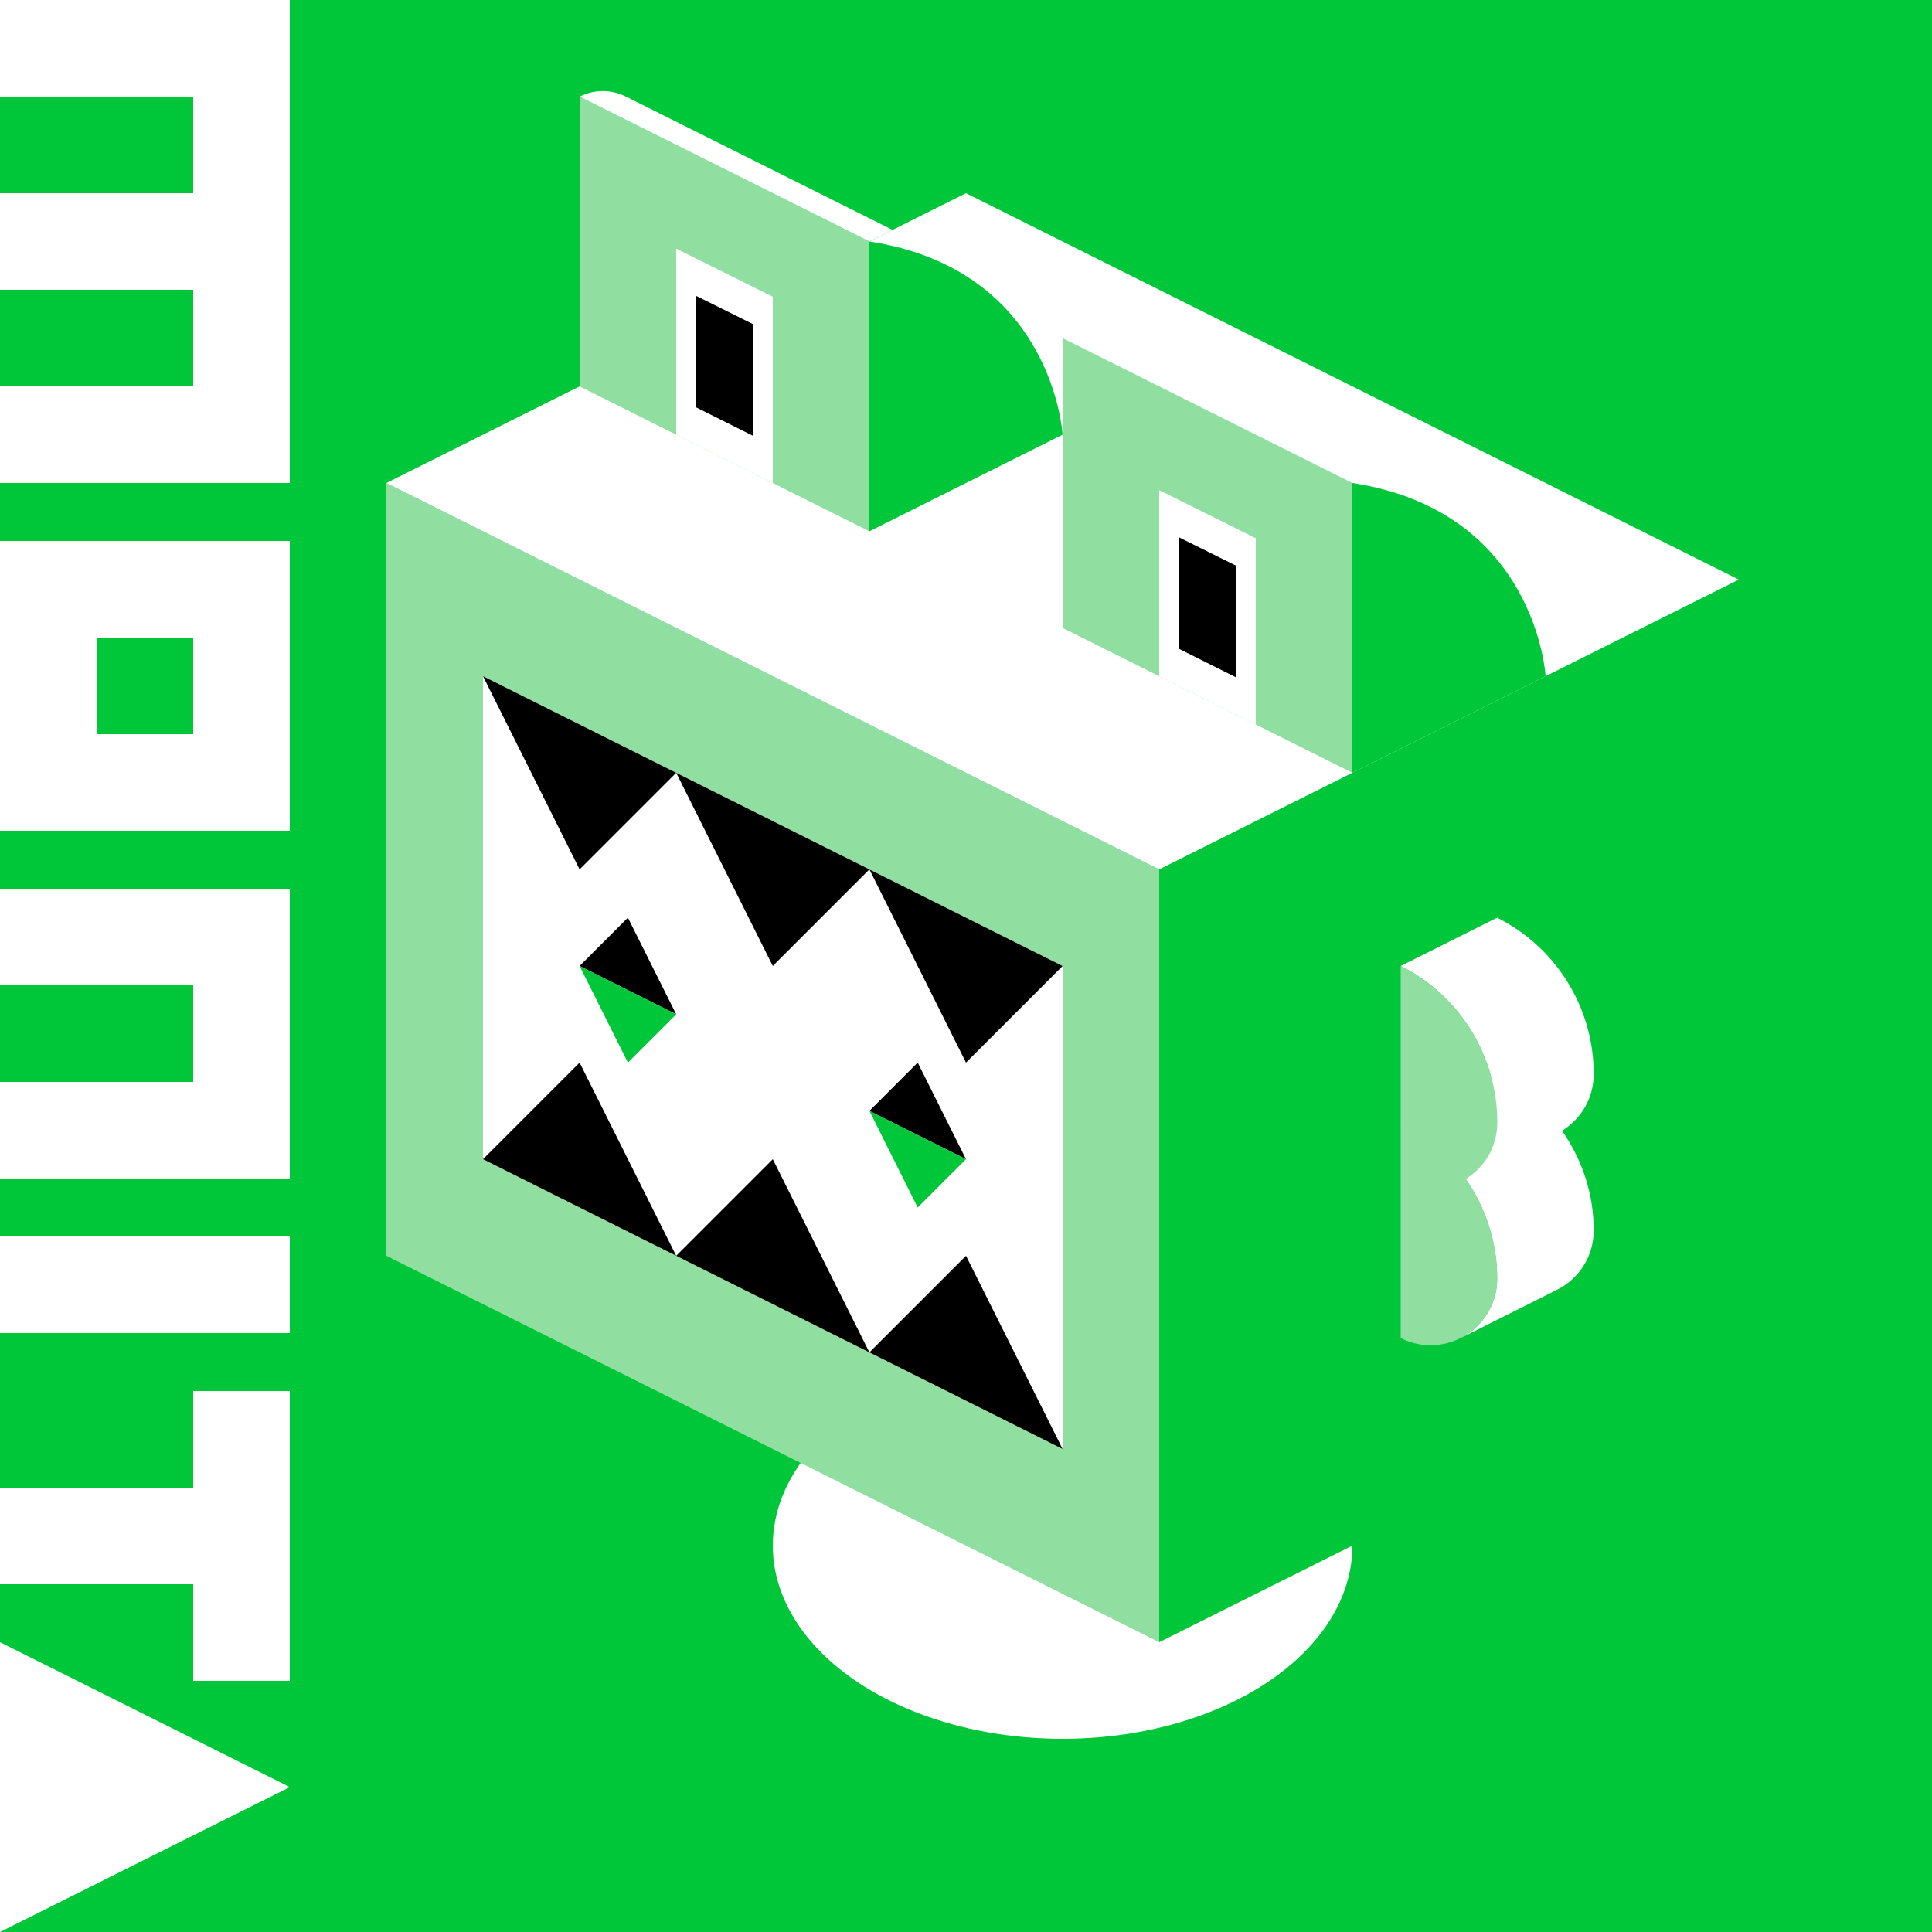
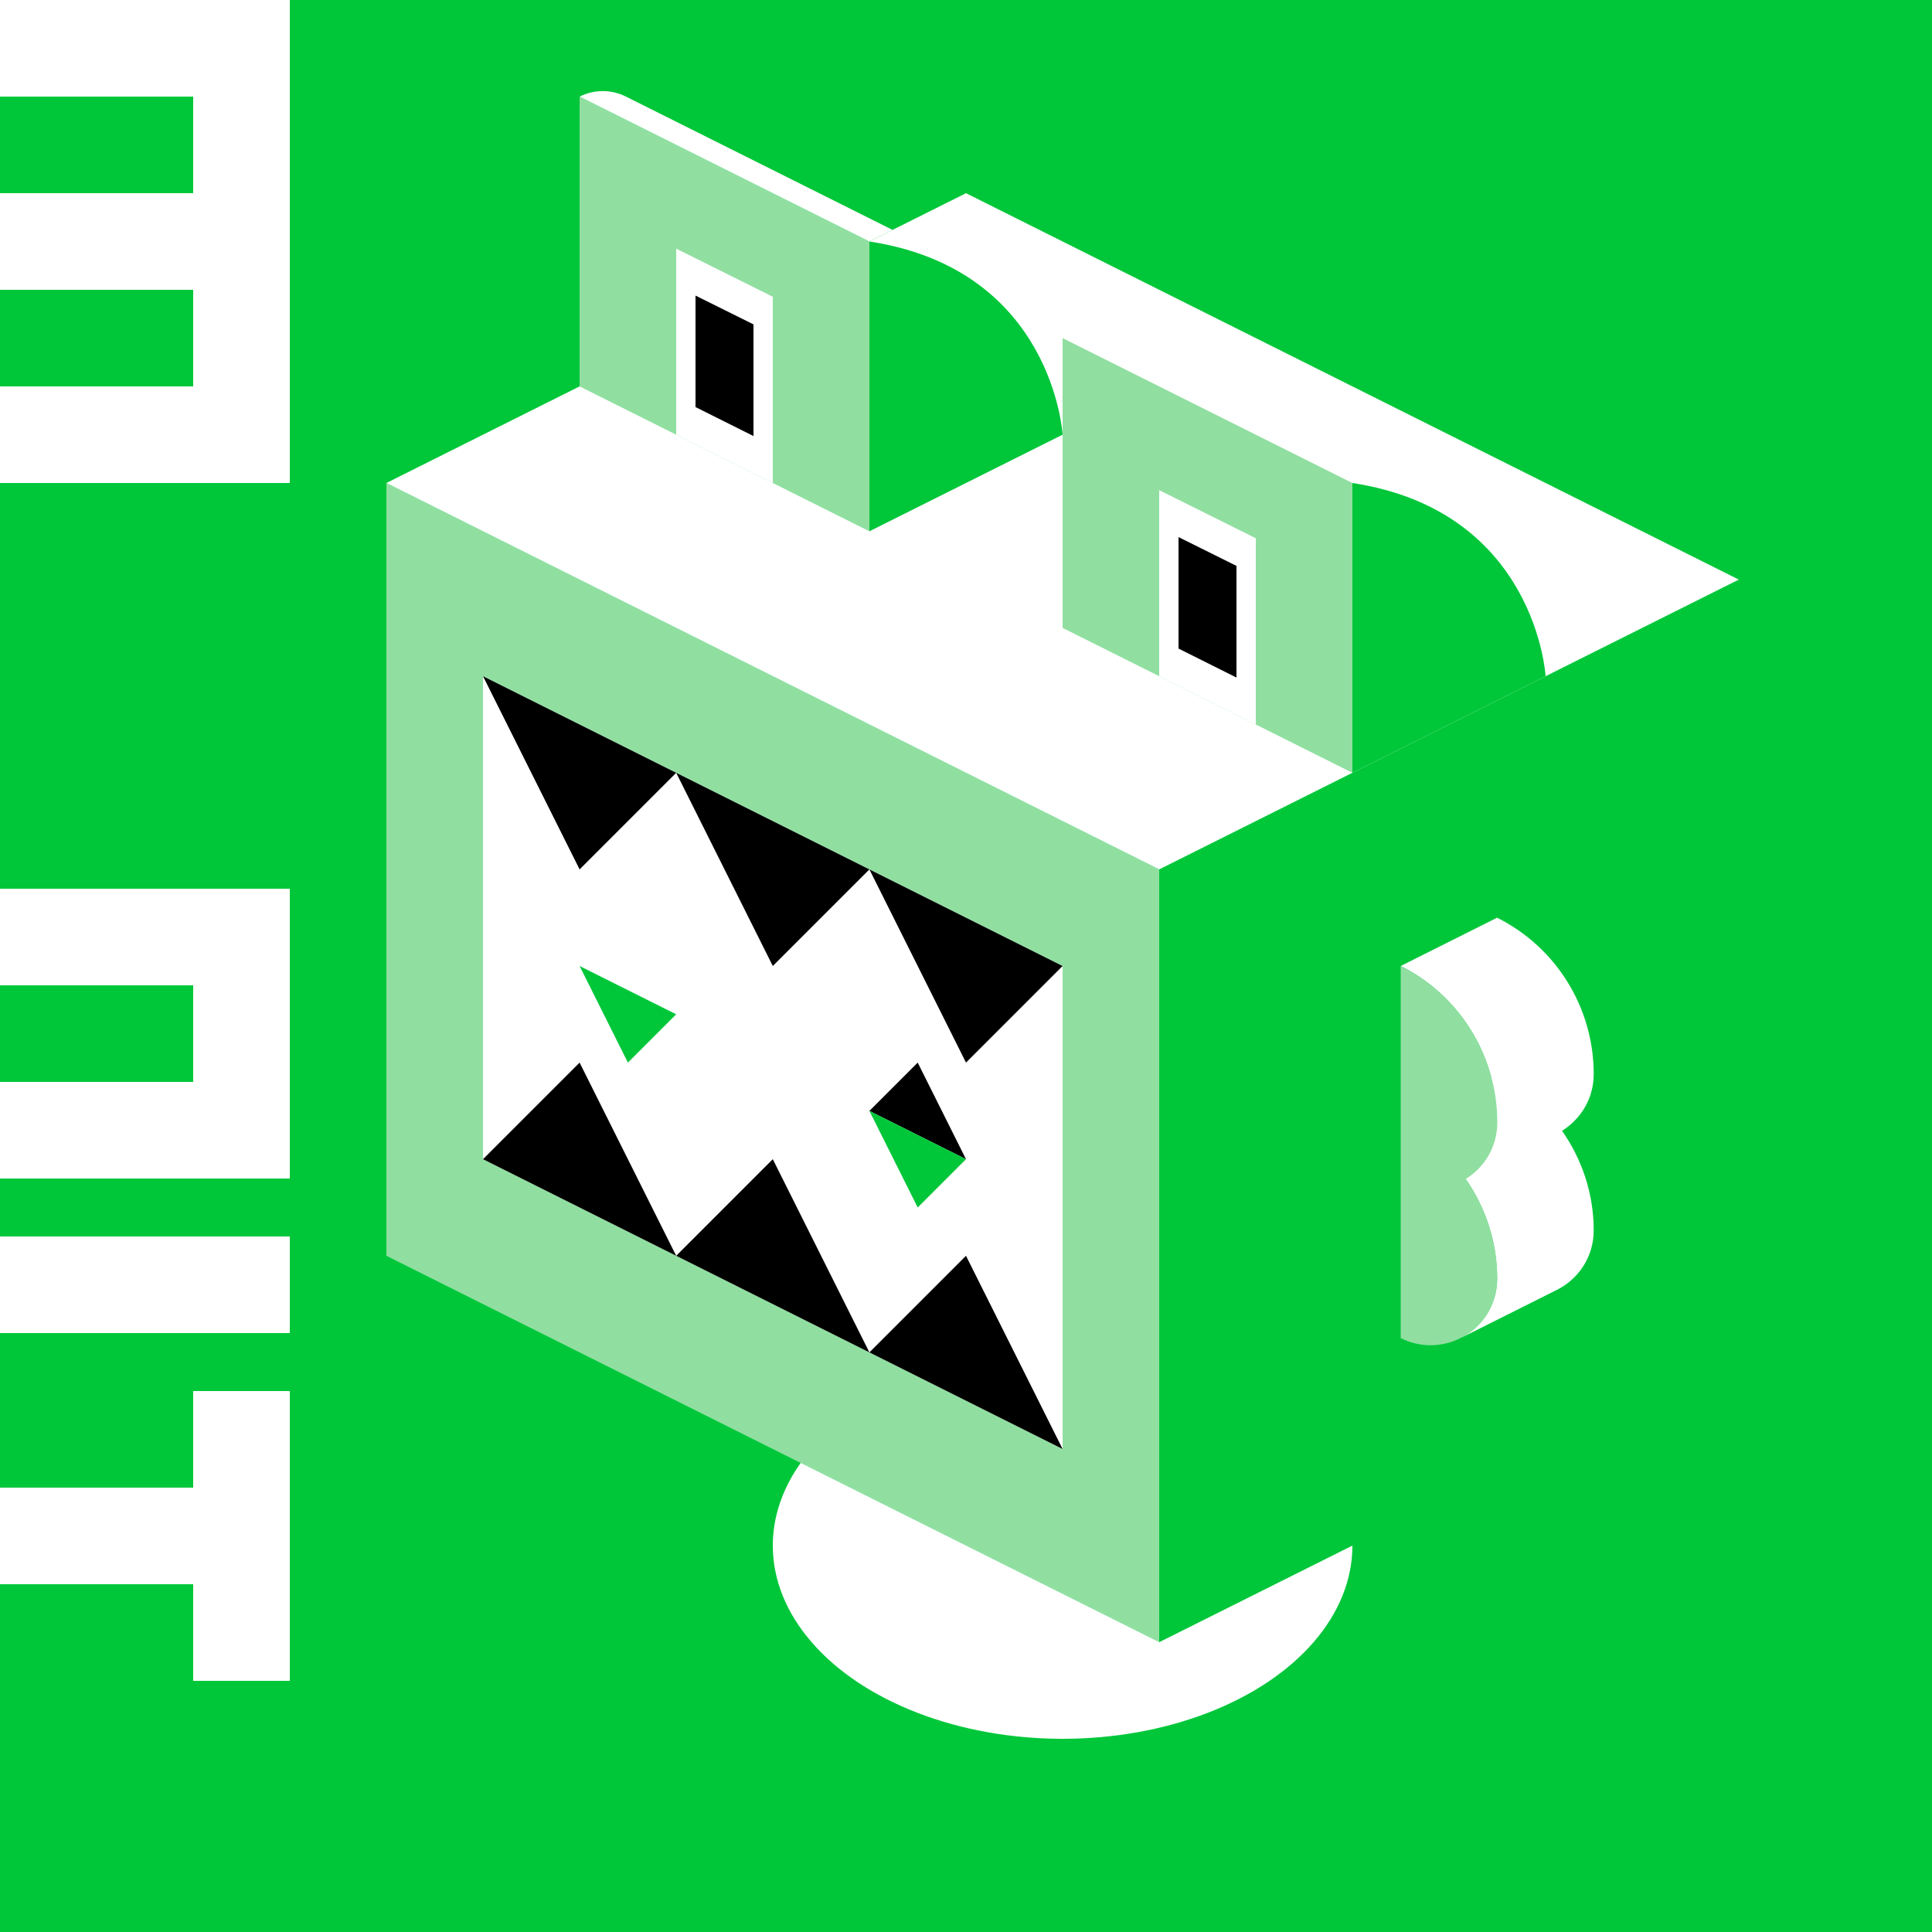
<svg xmlns="http://www.w3.org/2000/svg" xml:space="preserve" style="enable-background:new 0 0 100 100;" viewBox="0 0 100 100" y="0px" x="0px" id="レイヤー_1" version="1.1">
  <style type="text/css">
	.st0{fill:#8781D0;}
	.st1{fill:#BEBBE5;}
	.st2{fill:#FFFFFF;}
	.st3{fill:#00C73A;}
	.st4{fill:#90DFA1;}
	.st5{fill:#E96442;}
	.st6{fill:#F7C55E;}
	.st7{fill:#E3A21F;}
	.st8{fill:#231815;}
	.st9{fill:#F0DB54;}
	.st10{fill:#933E7E;}
	.st11{fill:#CFB1C5;}
	.st12{fill:#FFE100;}
	.st13{fill:#C8BB9B;}
	.st14{fill:#A75461;}
	.st15{fill:#D8B9B9;}
	.st16{fill:#759587;}
	.st17{fill:#C0CFC8;}
	.st18{fill:#406233;}
	.st19{fill:#A7B6A1;}
	.st20{fill:#464646;}
	.st21{fill:#FF87CB;}
	.st22{fill:#FFCFEA;}
</style>
  <g>
    <g>
      <g>
        <rect height="100" width="100" class="st3" />
        <ellipse ry="10" rx="15" cy="80" cx="55" class="st2" />
        <polygon points="20,25 60,45 60,85 20,65" class="st4" />
        <polygon points="60,45 90,30 90,70 60,85" class="st3" />
        <polygon points="20,25 50,10 90,30 60,45" class="st2" />
        <polygon points="25,35 55,50 55,75 25,60" class="st2" />
        <polygon points="25,60 35,65 30,55" />
        <polygon points="45,70 55,75 50,65" />
        <polygon points="35,65 45,70 40,60" />
        <polygon points="55,50 45,45 50,55" />
        <polygon points="35,40 25,35 30,45" />
        <polygon points="45,45 35,40 40,50" />
      </g>
      <g>
        <rect height="15" width="5" class="st2" transform="matrix(-1.836970e-16 1 -1 -1.836970e-16 74 59)" y="59" x="5" />
        <polygon points="10,72 10,77 0,77 0,82 10,82 10,87 15,87 15,72" class="st2" />
-         <path d="M0,28v15l15,0V28L0,28z M10,38H5v-5h5V38z" class="st2" />
-         <polygon points="15,92.5 0,85 0,100" class="st2" />
        <polygon points="0,46 0,51 10,51 10,56 0,56 0,61 15,61 15,46" class="st2" />
        <polygon points="15,0 0,0 0,5 10,5 10,10 0,10 0,15 10,15 10,20 0,20 0,25 15,25" class="st2" />
      </g>
    </g>
    <g>
      <polygon points="30,5 30,20 45,27.5 45,12.5" class="st4" />
    </g>
    <polygon points="40,25 40,15.36 35,12.87 35,22.5" class="st2" />
    <polygon points="39,22.57 39,16.79 36,15.3 36,21.07" />
    <g>
      <polygon points="55,17.5 55,32.5 70,40 70,25" class="st4" />
    </g>
    <polygon points="65,37.5 65,27.86 60,25.37 60,35" class="st2" />
    <polygon points="64,35.07 64,29.29 61,27.8 61,33.57" />
    <path d="M70,25c9.52,1.45,10,10,10,10l-10,5V25z" class="st3" />
    <path d="M45,12.5c9.52,1.45,10,10,10,10l-10,5V12.5z" class="st3" />
    <path d="M82.49,55.59c0-3.43-1.94-6.56-5-8.09L72.5,50c2.34,1.17,4.02,3.28,4.68,5.74l-4.68,2.34   c1.38,0.69,2.52,1.72,3.36,2.94c-0.09,0.06-0.18,0.11-0.28,0.16l0.29-0.14c1.03,1.48,1.62,3.26,1.62,5.14   c0,1.4-0.81,2.54-1.91,3.09l4.99-2.5c1.11-0.55,1.92-1.69,1.92-3.09c0-1.88-0.6-3.67-1.64-5.15   C81.82,57.92,82.49,56.87,82.49,55.59z" class="st2" />
    <path d="M77.5,58.09c0-3.43-1.94-6.56-5-8.09v8.08v3.1v8.08c2.3,1.15,5-0.52,5-3.09c0-1.88-0.6-3.66-1.63-5.15   C76.83,60.43,77.5,59.37,77.5,58.09z" class="st4" />
    <polygon points="45,57.5 50,60 47.5,55" />
-     <polygon points="30,50 35,52.5 32.5,47.5" />
    <polygon points="35,52.5 30,50 32.5,55" class="st3" />
    <polygon points="50,60 45,57.5 47.5,62.5" class="st3" />
    <path d="M32.4,5c-0.76-0.38-1.64-0.38-2.4,0l0,0l15,7.5l1.2-0.6L32.4,5z" class="st2" />
  </g>
</svg>